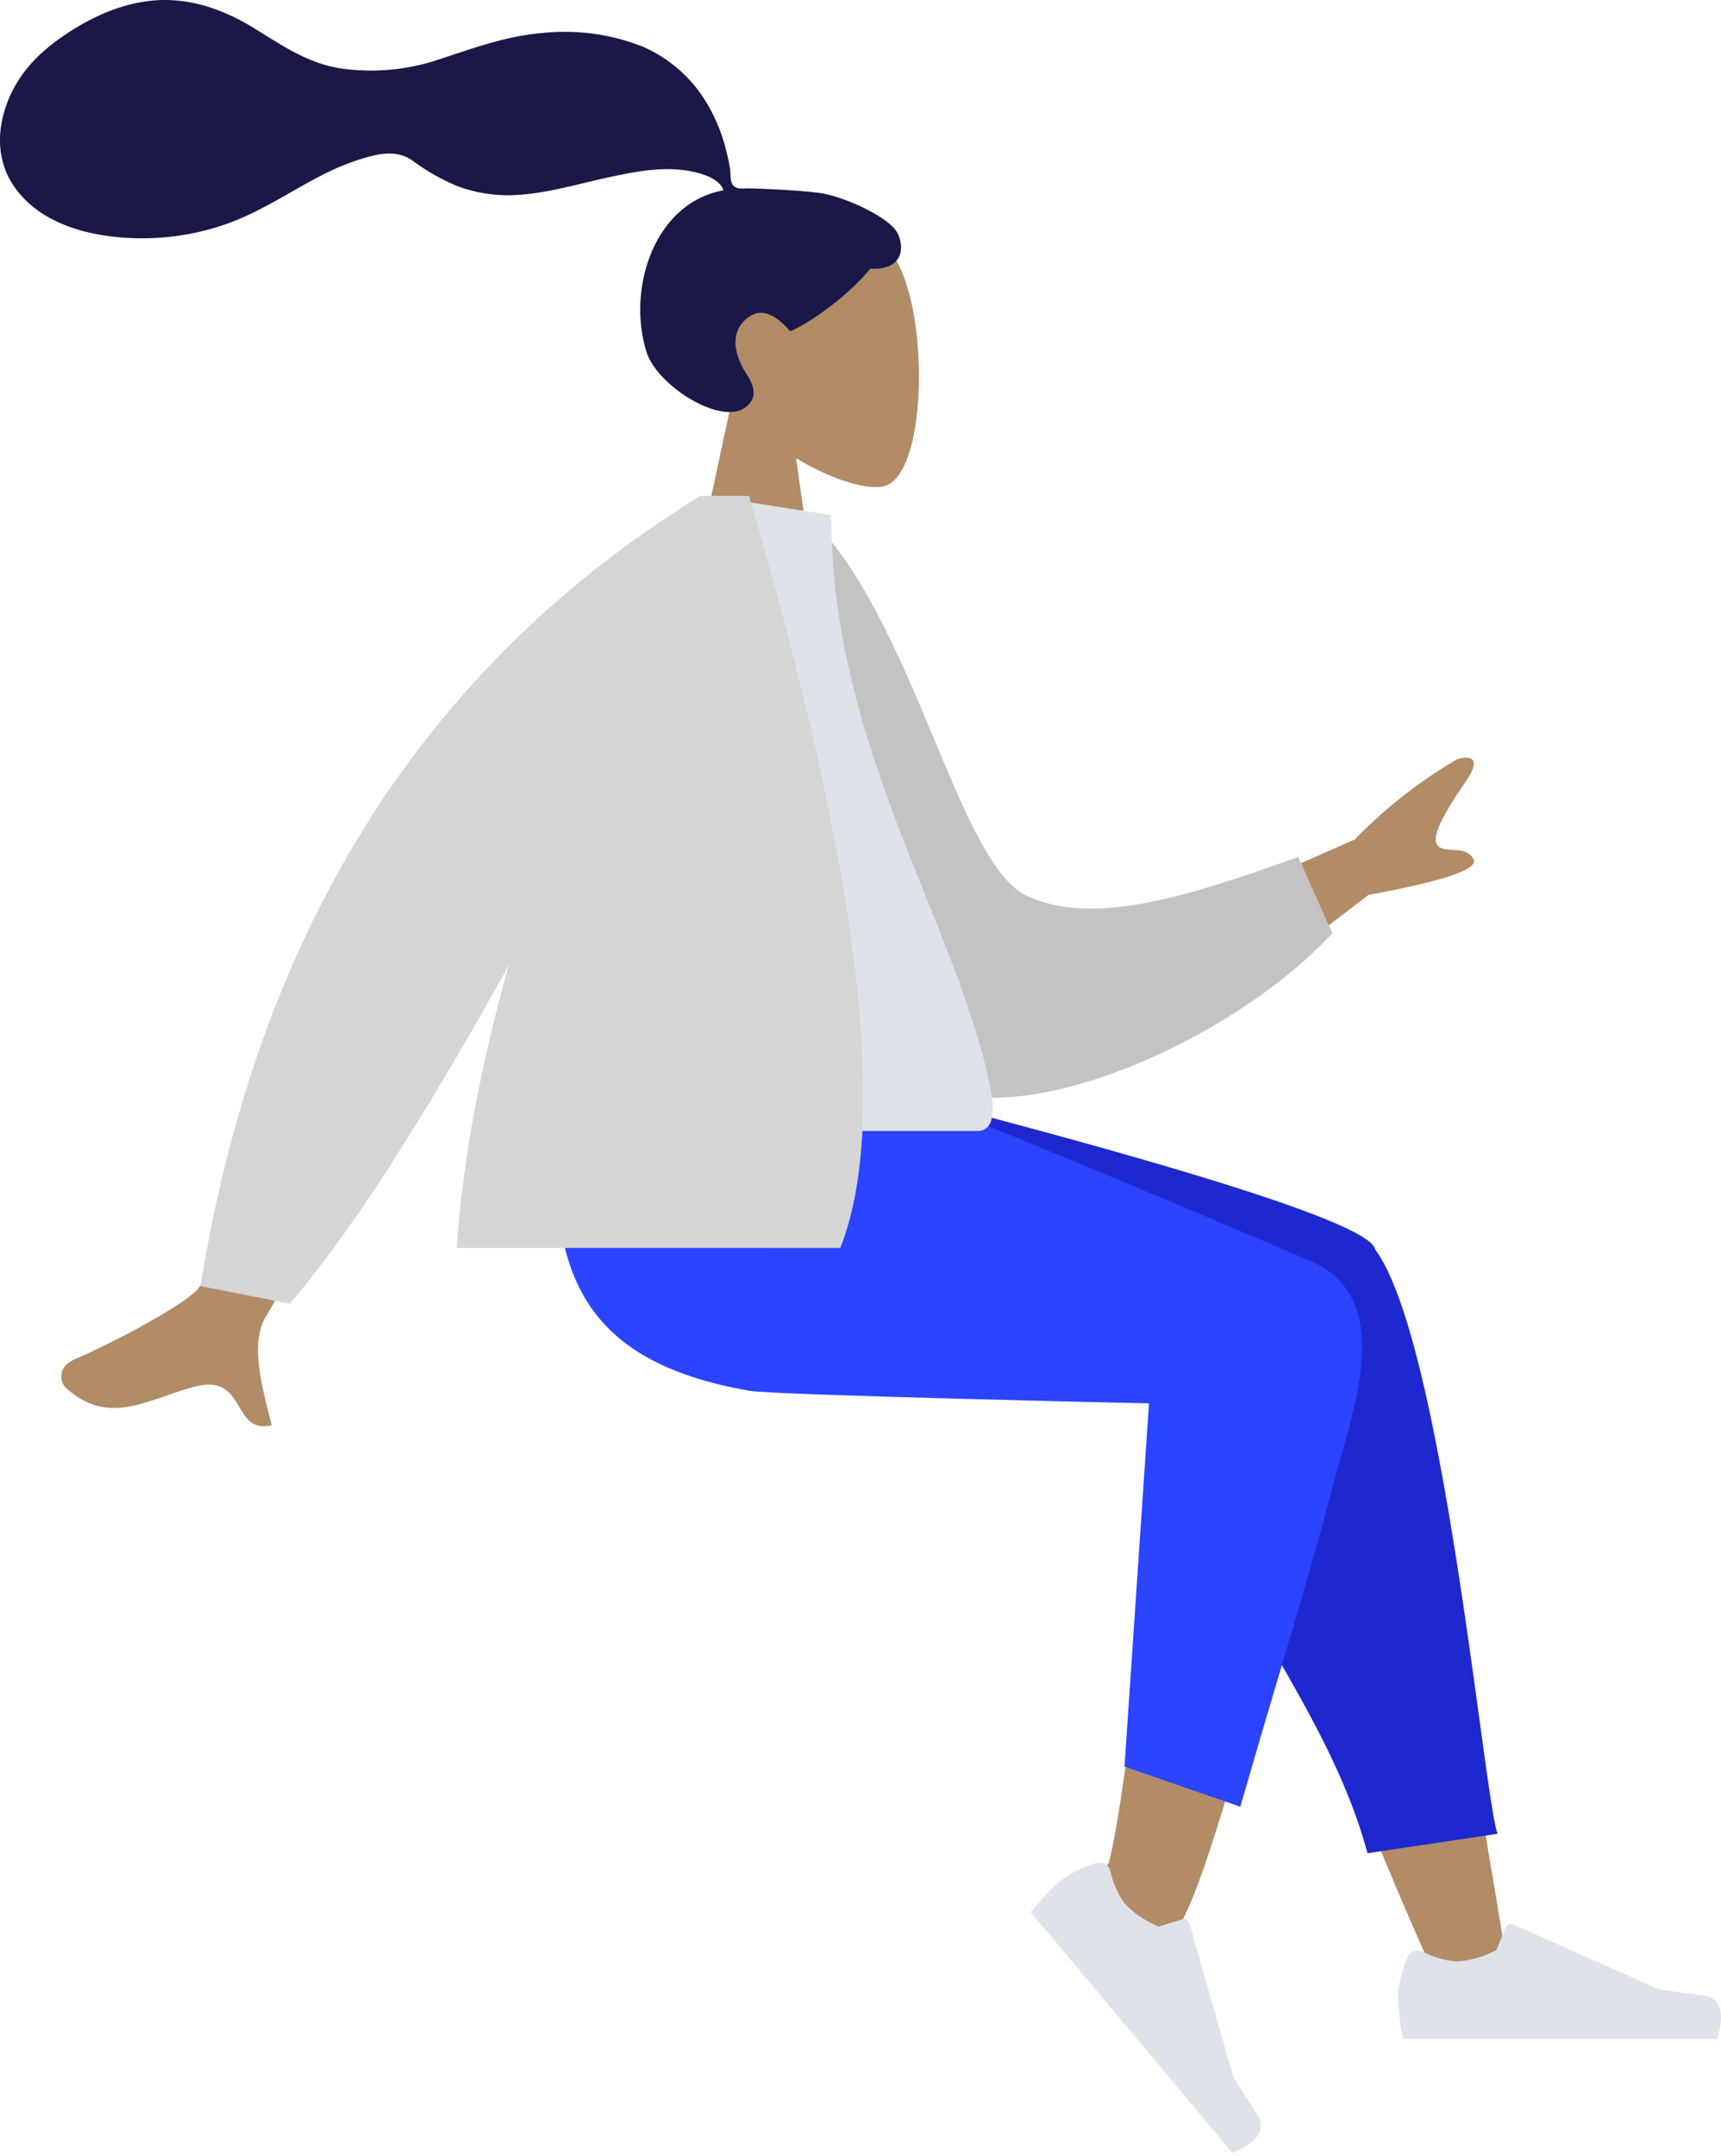
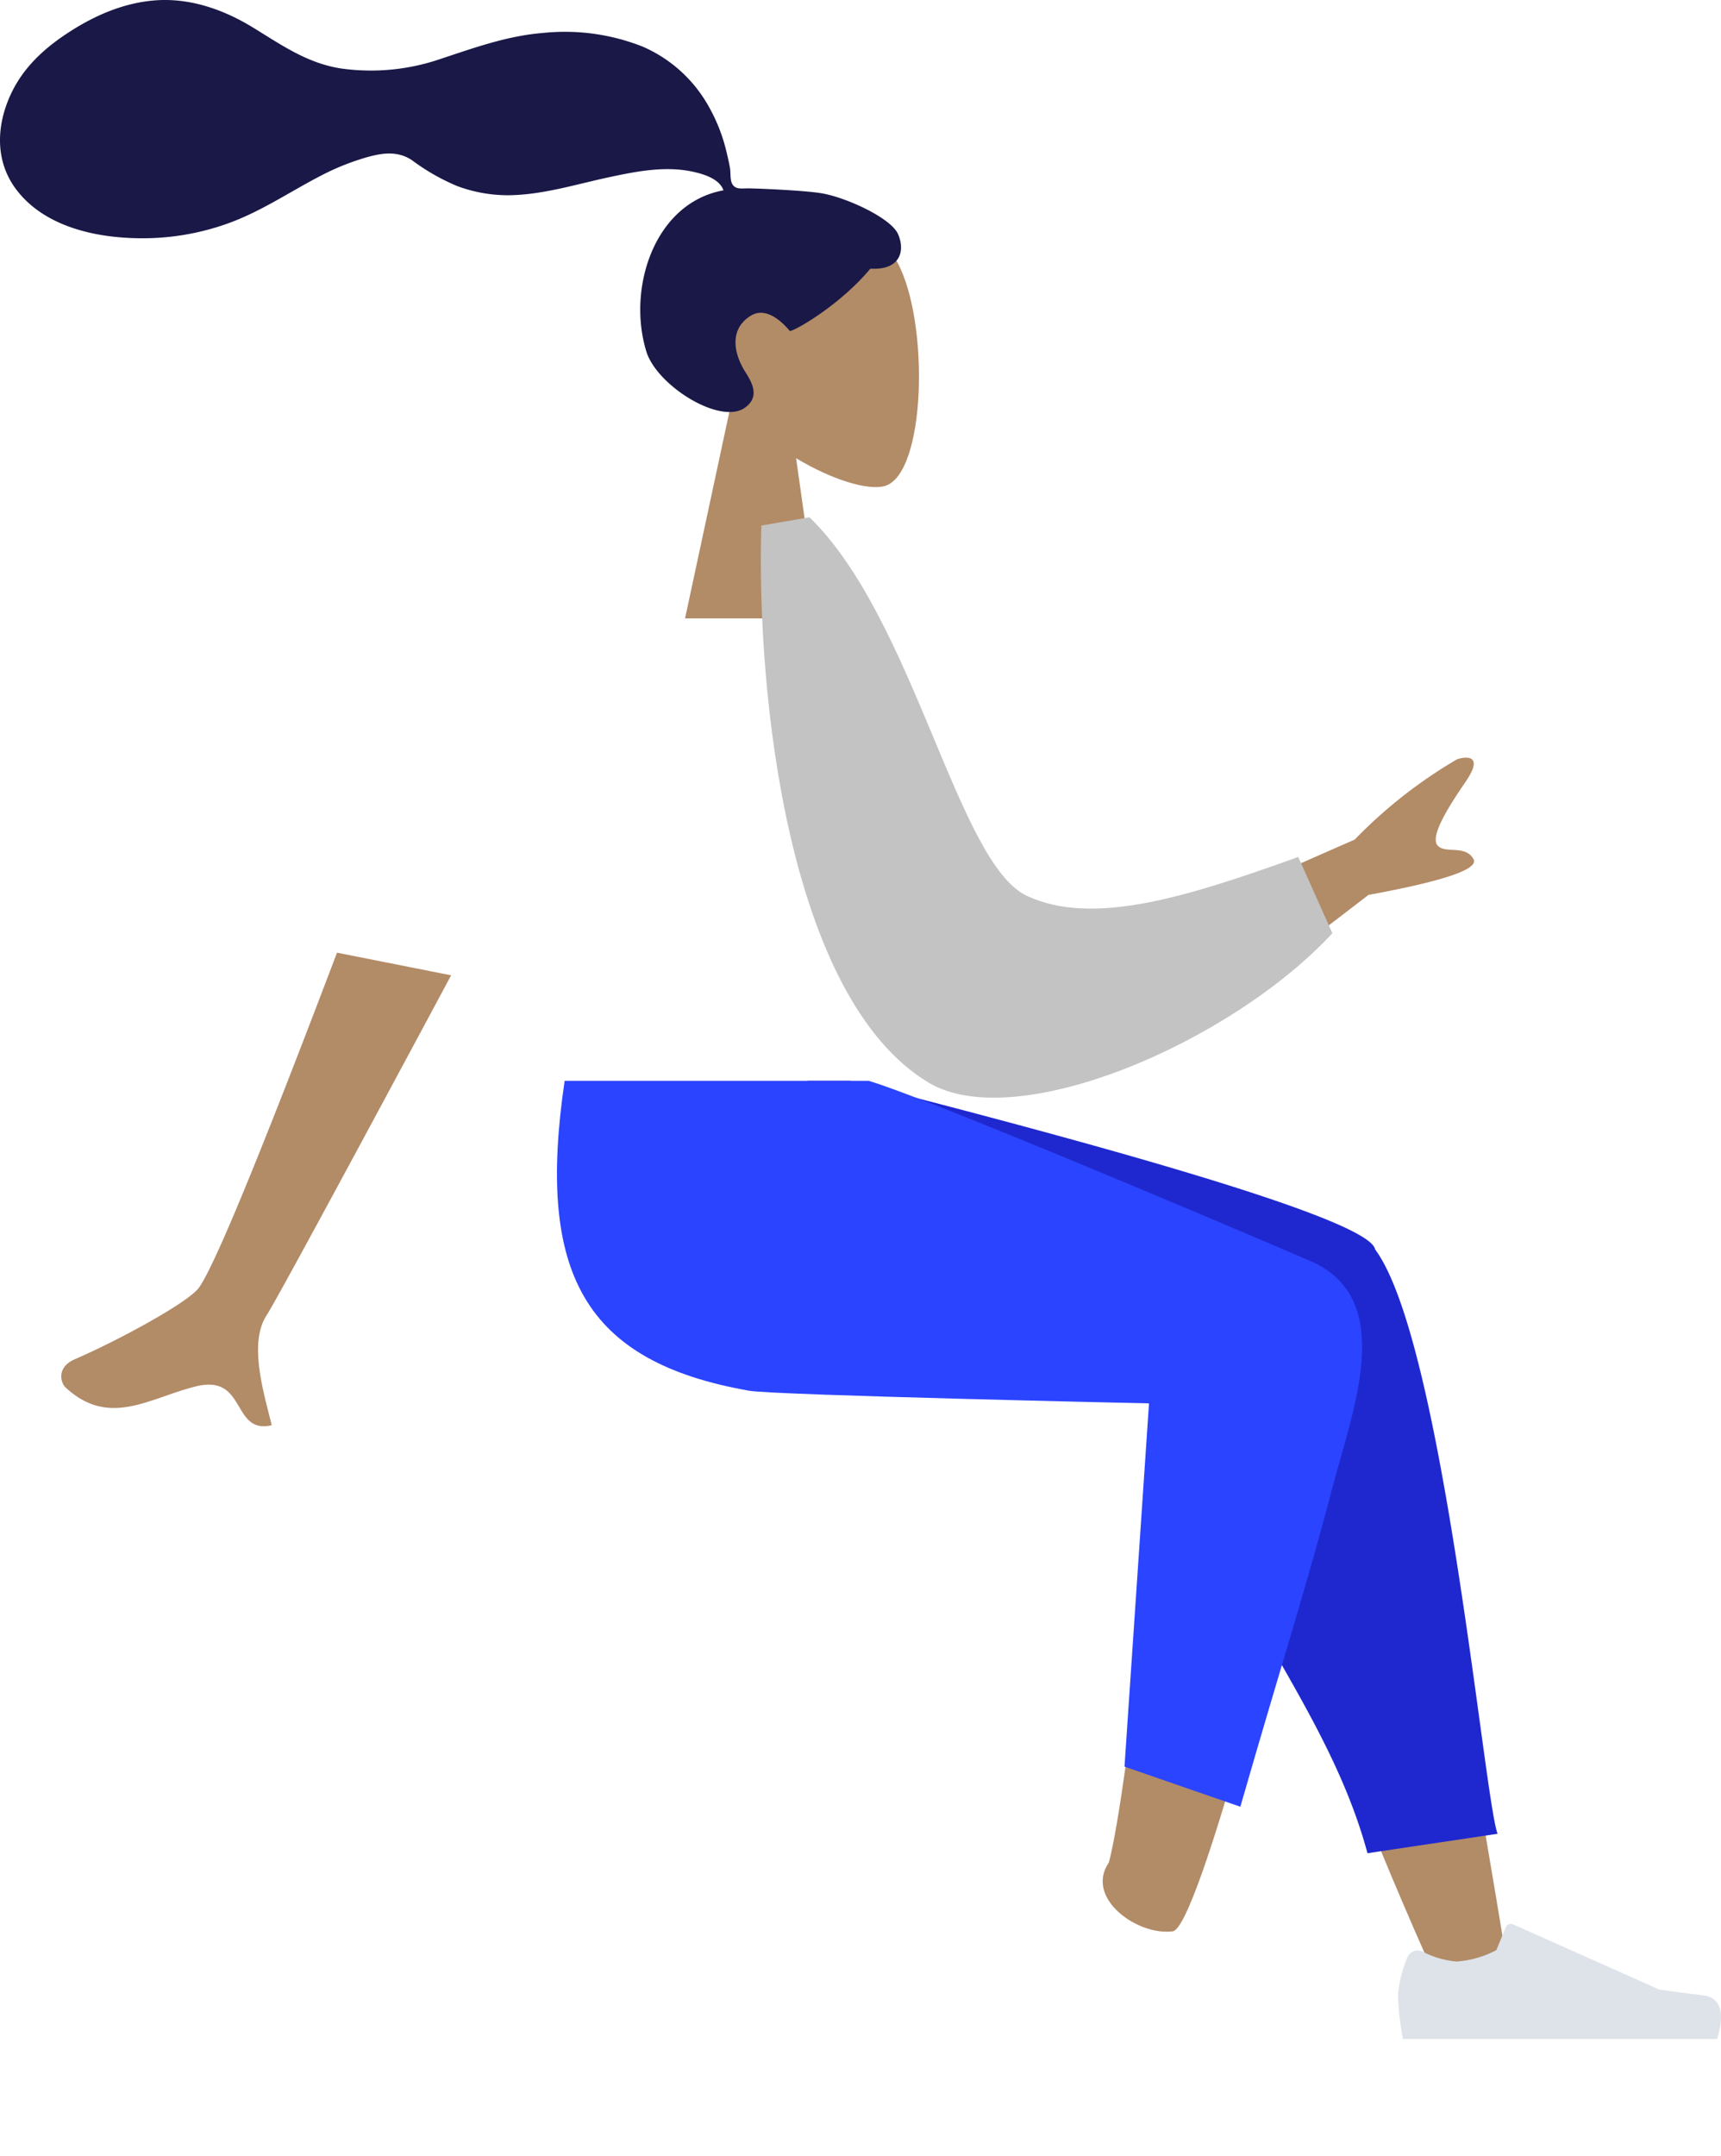
<svg xmlns="http://www.w3.org/2000/svg" width="309" height="386.977" viewBox="0 0 309 386.977">
  <defs>
    <style>.a{fill:#b28b67;}.a,.b,.c,.d,.e,.f,.g{fill-rule:evenodd;}.b{fill:#191847;}.c{fill:#1f28cf;}.d{fill:#2b44ff;}.e{fill:#dde3e9;}.f{fill:#c3c3c3;}.g{fill:#d5d5d5;}</style>
  </defs>
  <g transform="translate(-2870 -1392)">
    <g transform="translate(2870 1392)">
      <g transform="translate(123 38)">
        <path class="a" d="M8.262,34.49C3.654,29.081.536,22.453,1.057,15.026c1.5-21.4,31.292-16.693,37.087-5.892s5.106,38.2-2.383,40.13c-2.987.77-9.349-1.116-15.825-5.019L24,73H0Z" transform="translate(0 0)" />
      </g>
      <path class="b" d="M147.464,34.685c-3.163-.519-11.68-.875-13.251-.875-1,0-2.092.229-2.686-.692-.487-.755-.308-2.031-.454-2.907-.169-1.017-.408-2.022-.651-3.023a30.745,30.745,0,0,0-3.192-8.109,24.924,24.924,0,0,0-11.814-10.7A37.937,37.937,0,0,0,97.481,5.916c-6.437.522-12.265,2.647-18.342,4.647a38.442,38.442,0,0,1-17.916,1.725c-6.1-.938-10.715-4.246-15.863-7.385C40.089,1.688,34.066-.414,27.835.069,22.02.52,16.659,2.922,11.85,6.129c-4.5,3-8.212,6.612-10.308,11.695C-.713,23.291-.711,29.292,3,34.123c5.375,7,15.353,8.814,23.654,8.634A45.191,45.191,0,0,0,40.7,40.183c6.046-2.126,11.27-5.73,16.926-8.655A44.044,44.044,0,0,1,65.9,28.217c2.791-.788,5.539-1.15,8.066.536A38.09,38.09,0,0,0,82.092,33.4a26.207,26.207,0,0,0,9.166,1.646c6.081-.047,12.075-1.942,17.98-3.211,4.816-1.035,9.969-2.066,14.879-1.071,2.049.415,5.041,1.272,5.781,3.4-12.454,2.257-17.346,17.66-13.835,28.967,1.9,6.1,13.286,13.237,17.715,10.029,2.806-2.033,1.1-4.7,0-6.463-2.111-3.373-2.833-7.707,1.073-10.055,3.37-2.026,6.913,2.785,6.98,2.779.926-.073,8.929-4.6,14.443-11.2,5.439.323,6.264-3.264,4.966-6.2S151.834,35.4,147.464,34.685Z" />
    </g>
    <path class="a" d="M81.1,133.828C68.288,105.47,59.022,80.776,55.3,67.748c-6.368-22.308-4.386-49.35-5.611-56.68C46.772-6.412,65.327-.018,68.682,8.67c5.078,13.149,13.943,56.351,24.6,121.605Zm-59.407-22.36c3.6-13.6,9.877-77.2,11.476-84-4-2.8-35.078-14.611-33.078-18.8,15.454-2.95,62.2,16,58.211,29.6-4.411,23.2-20.636,84.94-25.133,85.558C26.868,124.693,17.293,117.868,21.694,111.468Z" transform="translate(3047.407 1614.832)" />
    <path class="c" d="M63.587,39.416,0,7.047V0H7.562q92.277,23.514,94.307,30.138c.014.048.028.1.04.143.031.041.061.082.091.123,12.191,16.767,19.493,98.624,21.889,104.753l-23.361,3.485C91.591,105.5,63,82.418,63.759,42.729A13.029,13.029,0,0,1,63.587,39.416Z" transform="translate(3015 1586)" />
    <path class="d" d="M106.3,57.9s-67.193-1.464-71.777-2.268C4.909,50.438-3.726,34.586,1.38,0H55.942c8.913,2.56,55.232,21.985,79.265,32.316C151.113,39.154,142.7,59.5,139.1,73.5c-4.391,16.88-8.8,30.4-16.4,56.8l-20.8-7.2Z" transform="translate(2970 1586)" />
    <g transform="matrix(0.438, 0.899, -0.899, 0.438, 3082.939, 1715.111)">
-       <path class="e" d="M1.678,6.07A21.472,21.472,0,0,0,0,12.774a50.176,50.176,0,0,0,.9,7.894H57.3q2.2-7.268-2.538-7.848t-7.87-1.046L20.68.087a1,1,0,0,0-1.32.506l-.011.026L17.663,4.707a17.983,17.983,0,0,1-7.126,2.046,16.139,16.139,0,0,1-6.152-1.8h0a2,2,0,0,0-2.652.985Q1.7,6,1.678,6.07Z" transform="translate(0 14.031) rotate(-14)" />
-     </g>
+       </g>
    <g transform="translate(3121 1737.332)">
      <path class="e" d="M1.678,6.07A21.472,21.472,0,0,0,0,12.774a50.177,50.177,0,0,0,.9,7.894H57.3q2.2-7.268-2.538-7.848T46.9,11.774L20.68.087a1,1,0,0,0-1.32.506l-.011.026L17.663,4.707a17.983,17.983,0,0,1-7.127,2.046,16.139,16.139,0,0,1-6.152-1.8h0a2,2,0,0,0-2.652.985Q1.7,6,1.678,6.07Z" transform="translate(0 0)" />
    </g>
    <g transform="translate(2881 1481)">
      <path class="a" d="M196,30.617,232.235,14.7A85.831,85.831,0,0,1,250.623.282c1.767-.563,4.787-.733,1.565,3.973s-6.4,9.8-5.112,11.45,5.017-.171,6.49,2.511q1.475,2.682-18.859,6.417L207.57,45.439ZM49.508,35,70,39.066Q39.088,96.674,36.845,100.13c-3.365,5.185-.225,14.687.934,19.691-7.275,1.694-4.406-9.256-13.612-6.97-8.4,2.087-15.528,7.442-23.363.22-.963-.888-1.669-3.664,1.616-5.087C10.6,104.437,22.692,97.8,24.652,95.218Q28.662,89.944,49.508,35Z" transform="translate(0 47)" />
      <path class="f" d="M0,2.231,8.485,0C28.84,16.559,40.322,59.615,53.333,64.309c12.3,4.438,28.6-2.324,47.89-11.217l7.293,13.1c-16.386,21.165-53.5,41.082-69.953,33C12.254,86.28,1.767,32.855,0,2.231Z" transform="translate(125.889 3.11) rotate(5)" />
-       <path class="e" d="M0,114H76.511c3.5,0,2.838-5.048,2.332-7.6C73.011,77,50.241,45.312,50.241,3.461L28.172,0C9.918,29.358,3.6,65.5,0,114Z" transform="translate(88)" />
-       <path class="g" d="M55.369,84.233q-23.4,42.2-39.331,60.767L0,141.859Q15.5,45.757,89.748,0h8.738q29.719,101.305,16.386,135H46C47.09,118.563,50.583,101.181,55.369,84.233Z" transform="translate(25)" />
    </g>
  </g>
</svg>